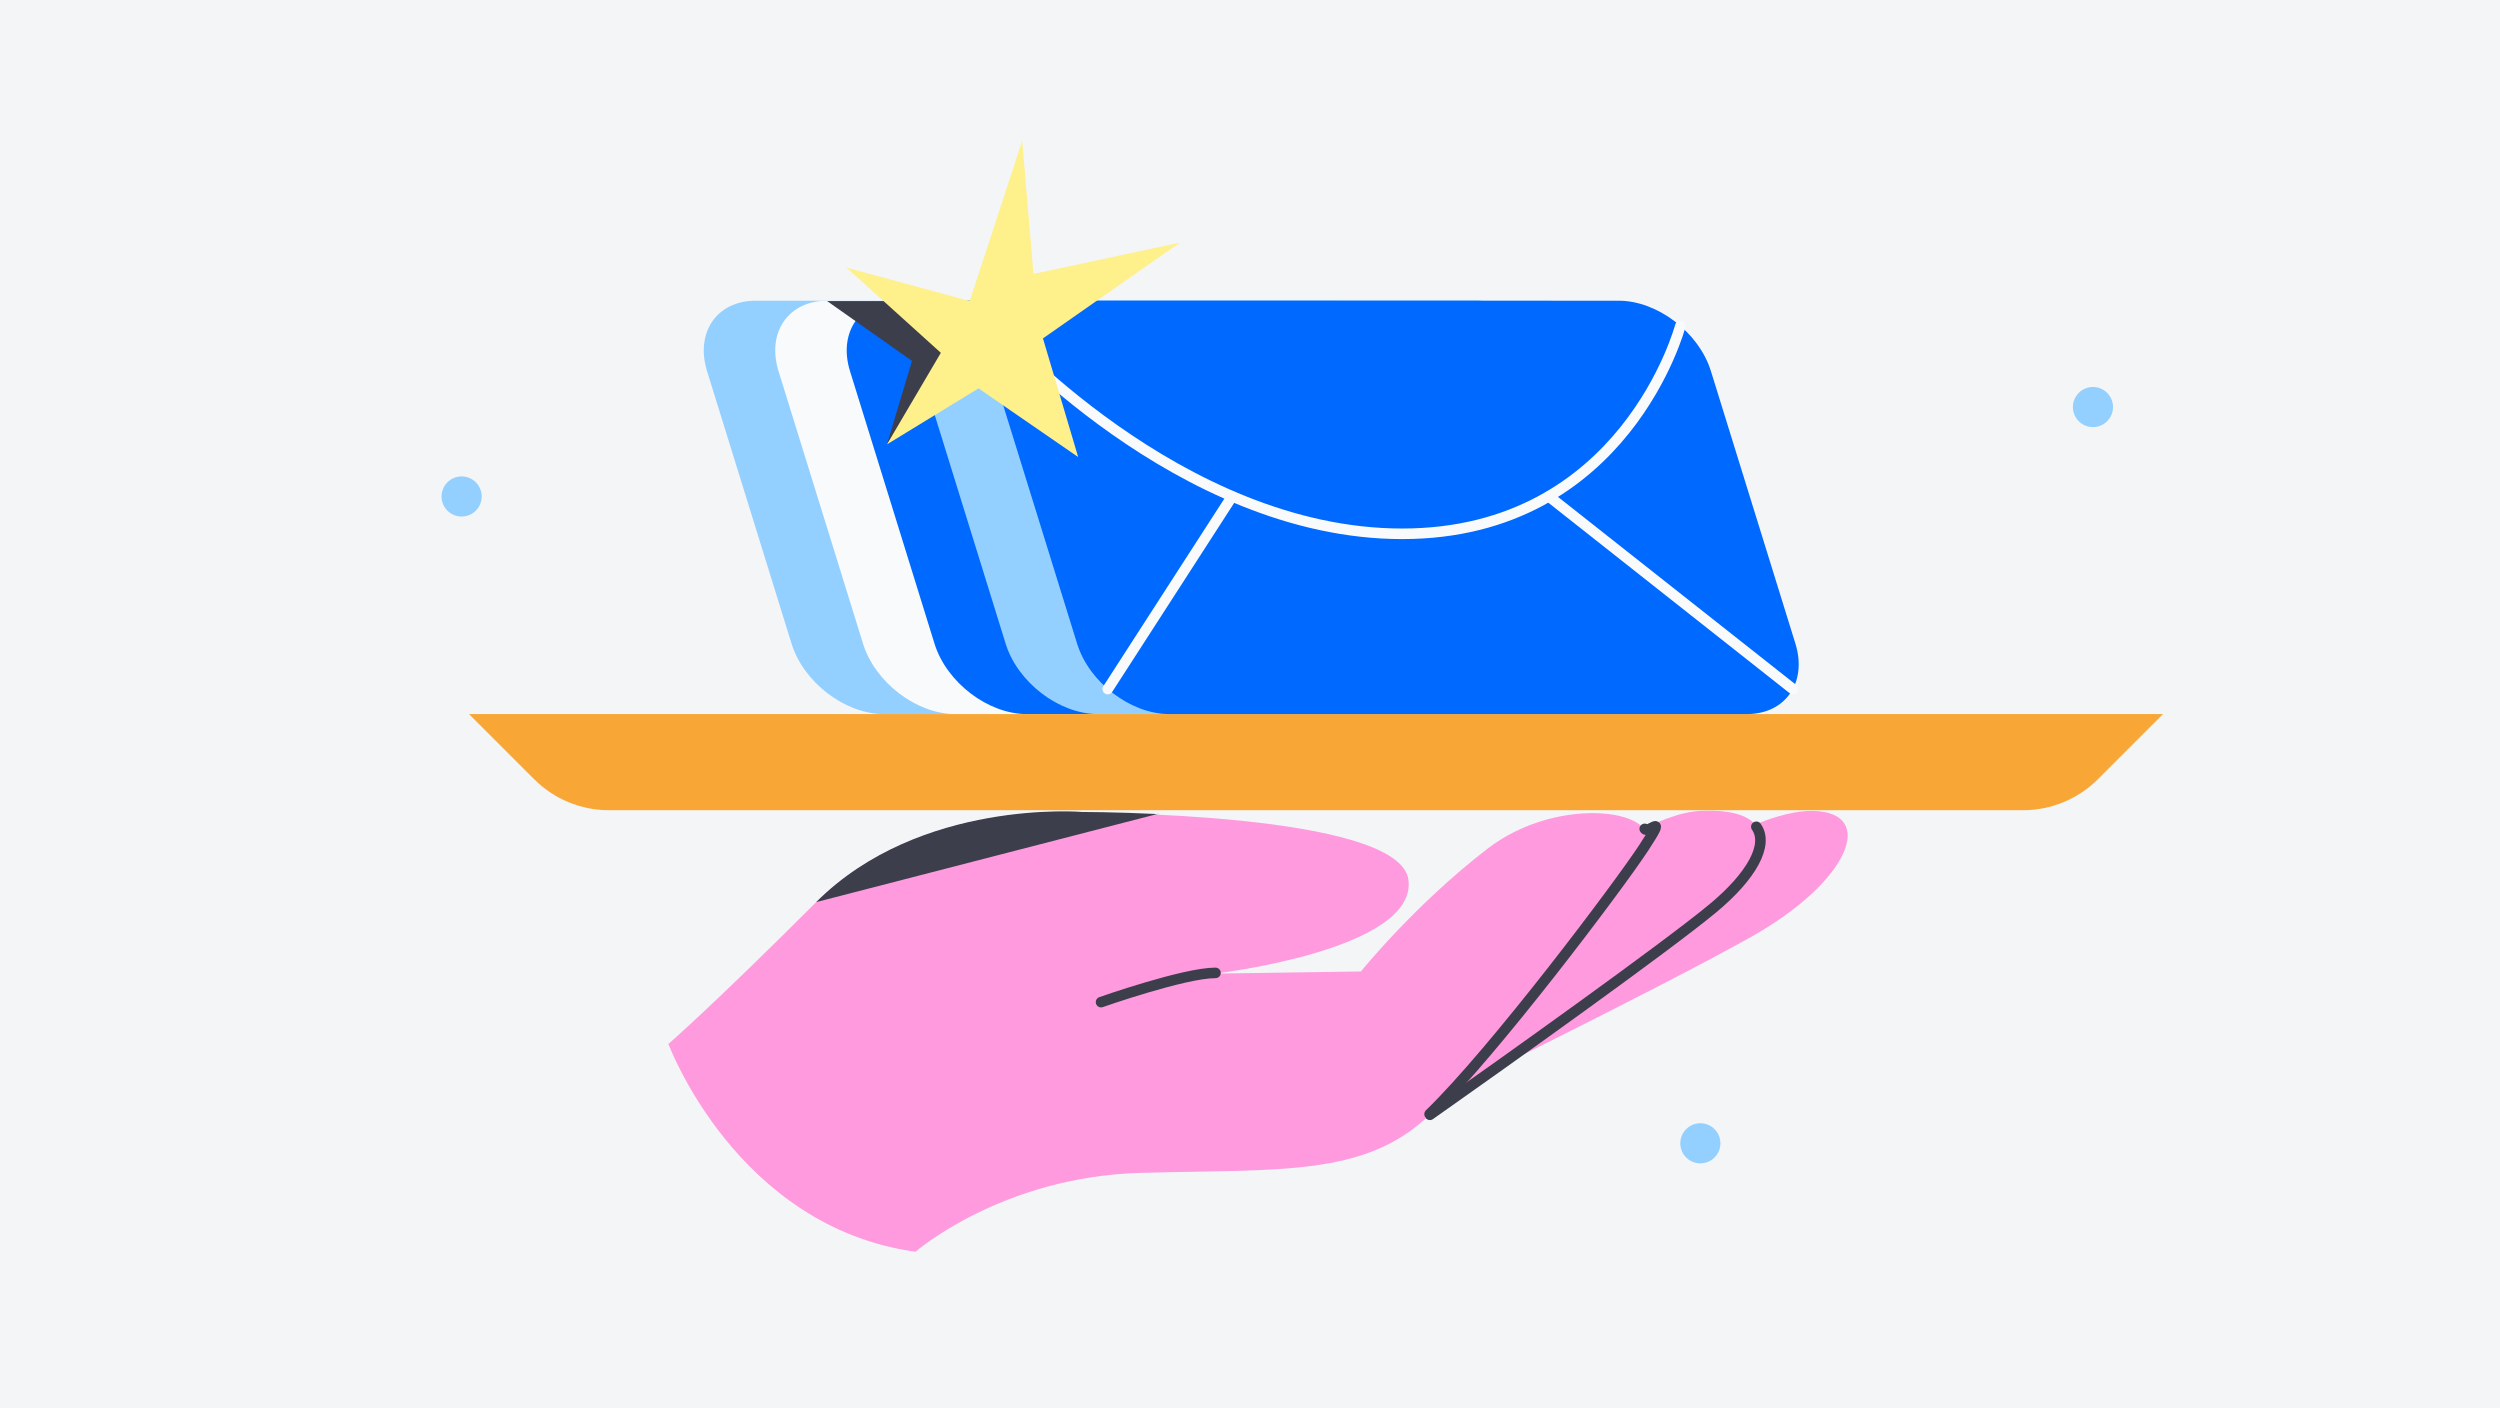
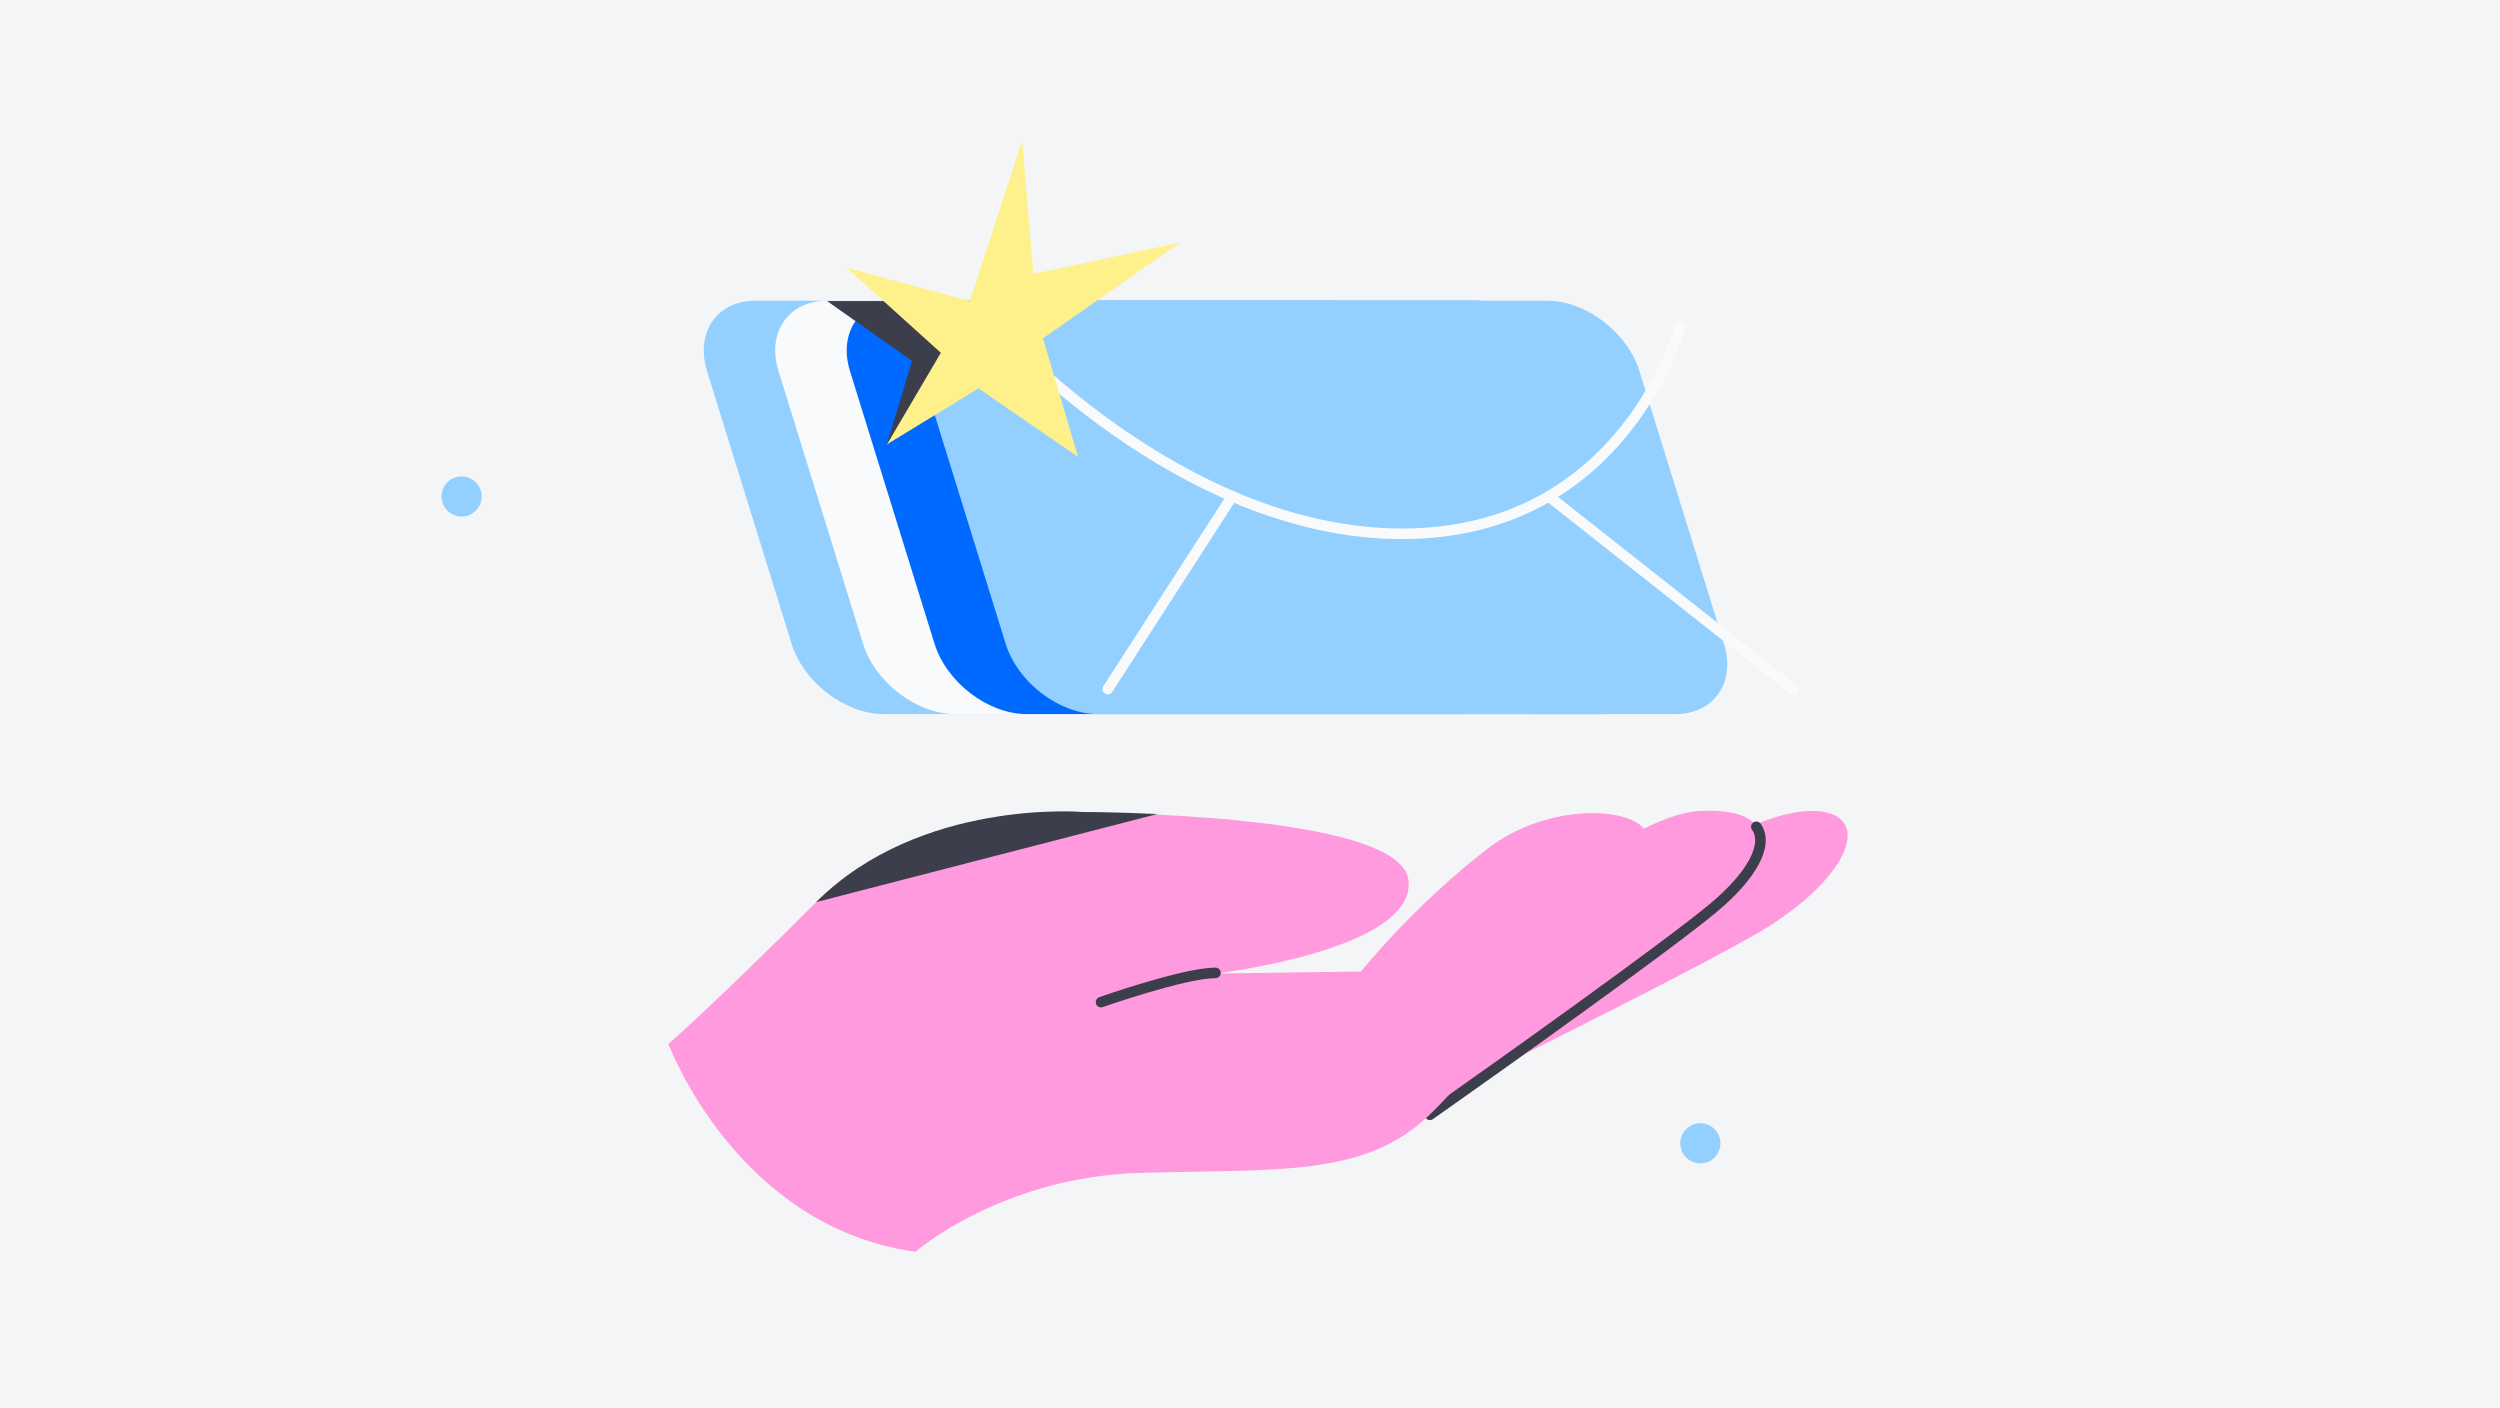
<svg xmlns="http://www.w3.org/2000/svg" version="1.1" viewBox="0 0 710 400">
  <defs>
    <style>
      .st0 {
        fill: #f8a737;
      }

      .st1 {
        fill: #f4f5f7;
      }

      .st2 {
        fill: #0069ff;
      }

      .st3 {
        stroke: #f9fafb;
      }

      .st3, .st4 {
        fill: none;
        stroke-linecap: round;
        stroke-linejoin: round;
        stroke-width: 3px;
      }

      .st5 {
        fill: #3d3e4c;
      }

      .st4 {
        stroke: #3d3e4c;
      }

      .st6 {
        fill: #94d0ff;
      }

      .st7 {
        fill: #ff9ade;
      }

      .st8 {
        fill: #f9fafb;
      }

      .st9 {
        fill: #fef08a;
      }
    </style>
  </defs>
  <g id="bg">
    <rect class="st1" width="710" height="400" />
  </g>
  <g id="illustration">
    <circle class="st6" cx="131.1" cy="141" r="5.7" />
    <circle class="st6" cx="482.9" cy="324.7" r="5.7" />
-     <circle class="st6" cx="594.4" cy="115.6" r="5.7" />
    <path class="st6" d="M415,202.8h-164c-11,0-22.8-9-26.2-20l-24-77.4c-3.4-11,2.8-20,13.8-20h164c11,0,22.8,9,26.2,20l24,77.4c3.4,11-2.8,20-13.8,20Z" />
    <path class="st8" d="M435.3,202.8h-164c-11,0-22.8-9-26.2-20l-24-77.4c-3.4-11,2.8-20,13.8-20h164c11,0,22.8,9,26.2,20l24,77.4c3.4,11-2.8,20-13.8,20Z" />
    <path class="st2" d="M455.6,202.8h-164c-11,0-22.8-9-26.2-20l-24-77.4c-3.4-11,2.8-20,13.8-20h164c11,0,22.8,9,26.2,20l24,77.4c3.4,11-2.8,20-13.8,20Z" />
    <path class="st6" d="M475.8,202.8h-164c-11,0-22.8-9-26.2-20l-24-77.4c-3.4-11,2.8-20,13.8-20h164c11,0,22.8,9,26.2,20l24,77.4c3.4,11-2.8,20-13.8,20Z" />
    <polygon class="st5" points="251.9 126.2 259 102.5 234.9 85.5 255.1 85.5 274.3 92.6 270.8 108.4 251.9 126.2" />
    <path class="st7" d="M398.4,316.4s70.3-34.3,98.7-50.2,36-35.6,17.7-35.9-50.2,23.5-50.2,23.5l-66.2,62.6Z" />
    <path class="st7" d="M394.5,324.7s74.1-52,91.9-66.8,19.6-28.7-3.5-27.6-66.2,43-66.2,43l-22.2,51.3Z" />
    <path class="st4" d="M406.1,316.6c21.6-15.2,66.9-47.5,80.3-58.6,11.1-9.2,16-18.1,12.4-23.2" />
-     <path class="st0" d="M151.7,221.3l-18.5-18.5h481.1l-18.5,18.5c-5.6,5.6-13.3,8.8-21.2,8.8H172.9c-8,0-15.6-3.2-21.2-8.8Z" />
    <path class="st7" d="M189.8,296.4s19.2,52,70.2,59.1c0,0,24.4-21.3,63.9-22.4s63.8,1.2,82.1-16.5,53.8-64.9,60.8-75.6-23.6-15.9-44.3,0-36,34.9-36,34.9l-41.4.6s57.4-6.7,54.9-26.6c-2.4-19.3-92.8-19.1-92.8-19.1,0,0-46.1-3.9-75.6,25.6s-41.9,40.2-41.9,40.2Z" />
-     <path class="st4" d="M406,316.4c18.3-17.7,53.8-64.9,60.8-75.6s1.3-3.8.3-5.4" />
    <path class="st4" d="M345.2,276.3c-8.9,0-32.5,8.3-32.5,8.3" />
-     <path class="st2" d="M496.1,202.8h-164c-11,0-22.8-9-26.2-20l-24-77.4c-3.4-11,2.8-20,13.8-20h164c11,0,22.8,9,26.2,20l24,77.4c3.4,11-2.8,20-13.8,20Z" />
    <path class="st3" d="M282.6,92.6s52.2,59,115.6,59,79-59,79-59" />
    <line class="st3" x1="314.6" y1="195.7" x2="349.9" y2="141" />
    <line class="st3" x1="509.2" y1="195.7" x2="439.9" y2="141" />
    <polygon class="st9" points="267.2 100.2 251.9 126.2 277.9 110.3 306.2 129.8 296.2 96.1 335.1 68.9 293.5 77.8 290.3 40 275.4 85.5 240.4 76 267.2 100.2" />
    <path class="st5" d="M329,231.1l-97.2,25.1c29.5-29.5,75.6-25.6,75.6-25.6,0,0,9.1,0,21.6.6Z" />
  </g>
</svg>